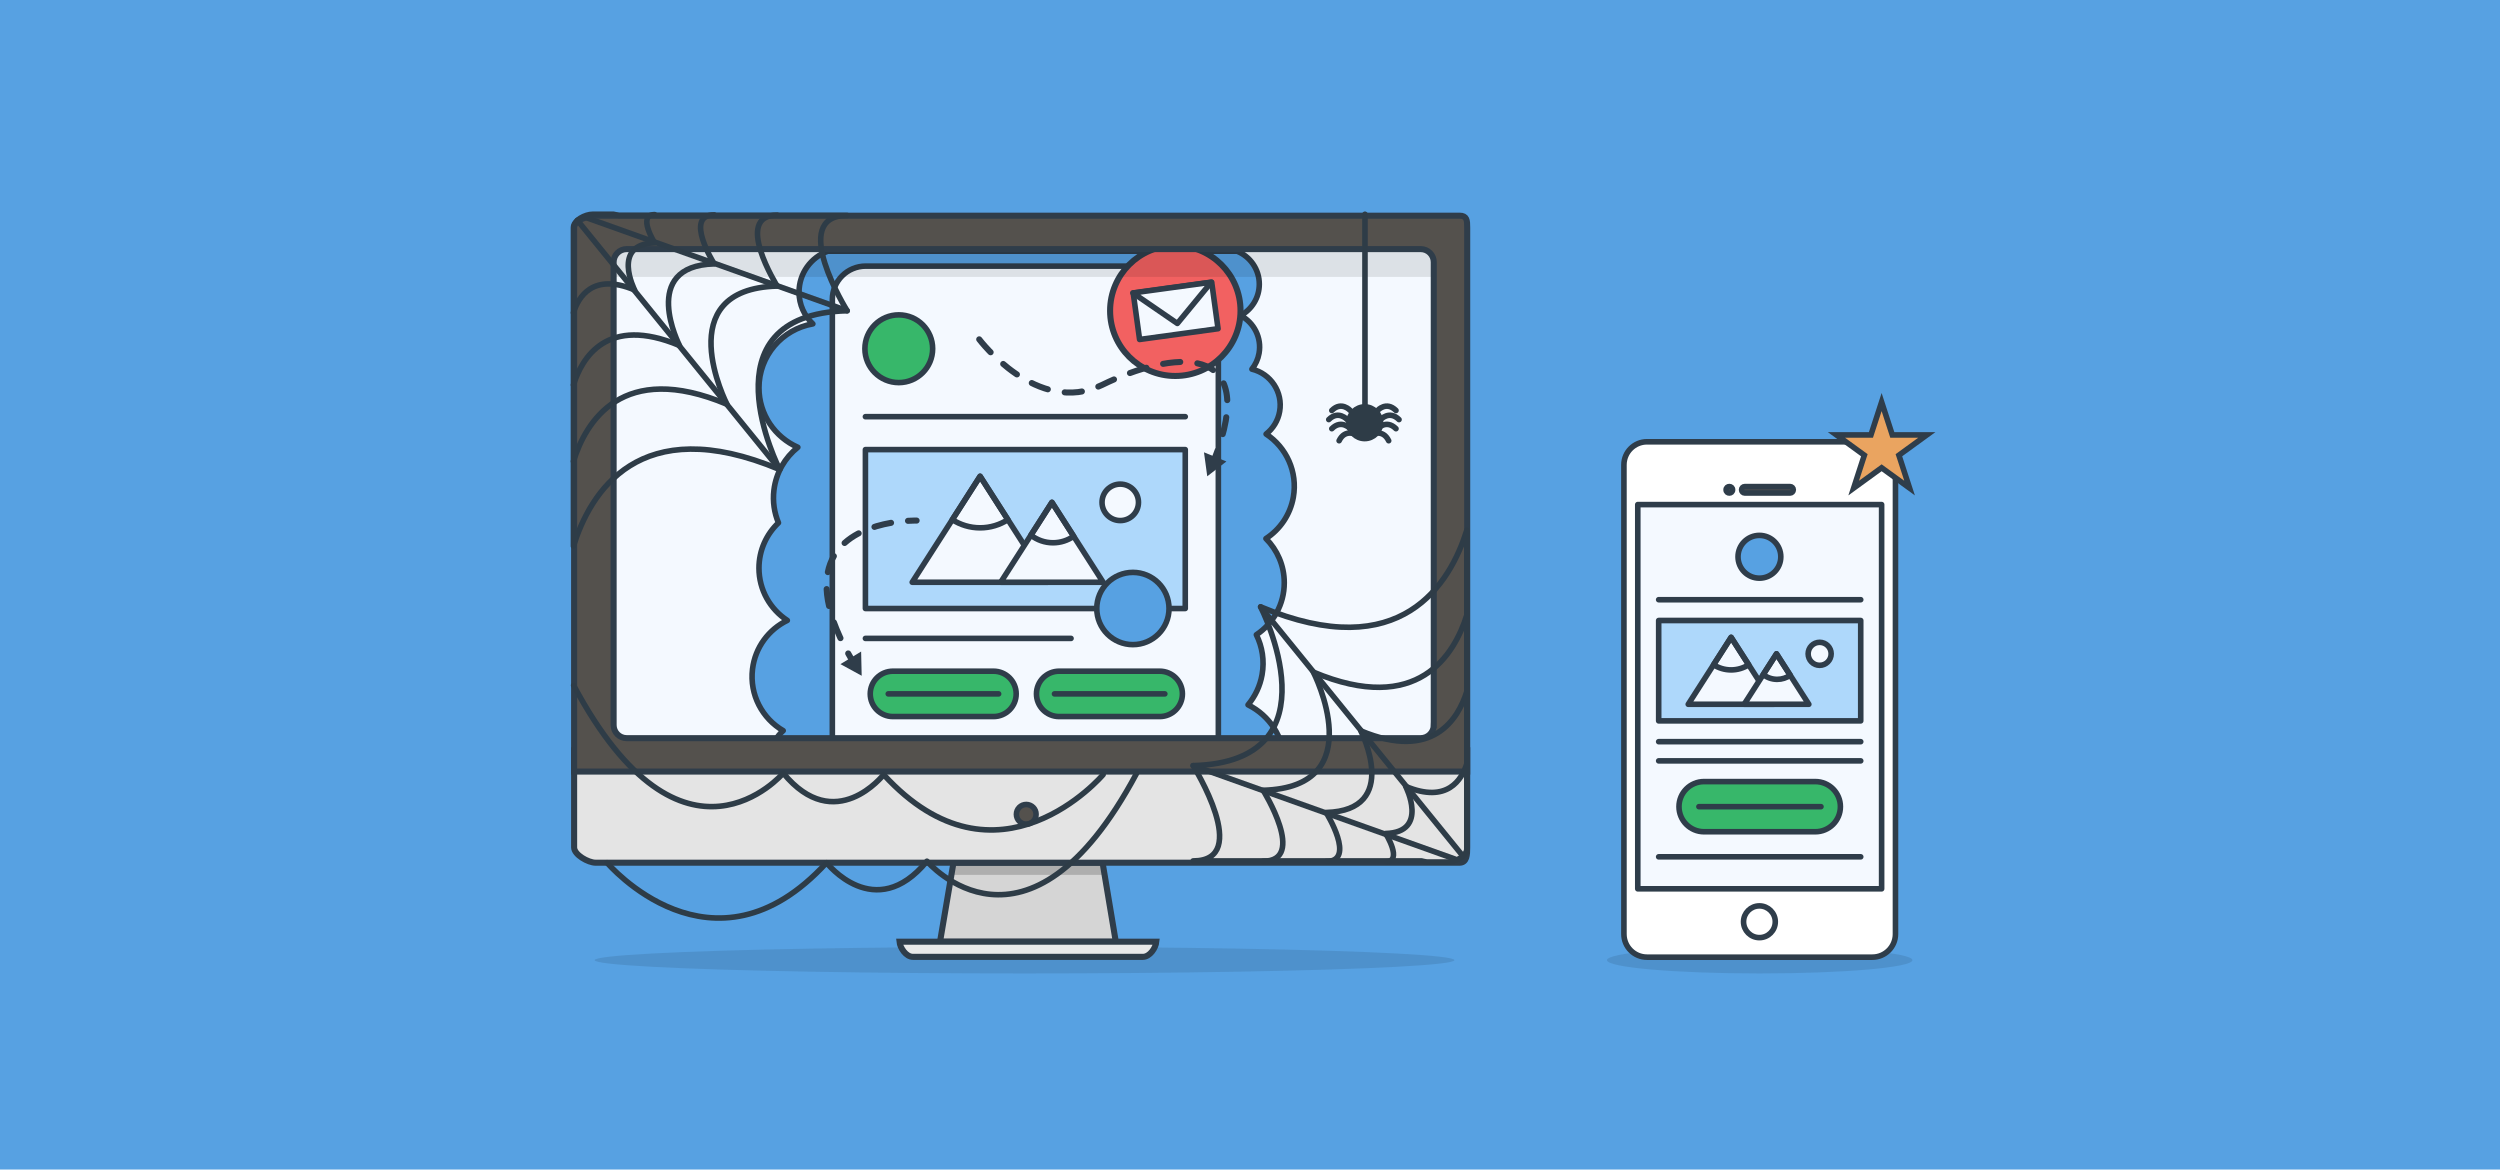
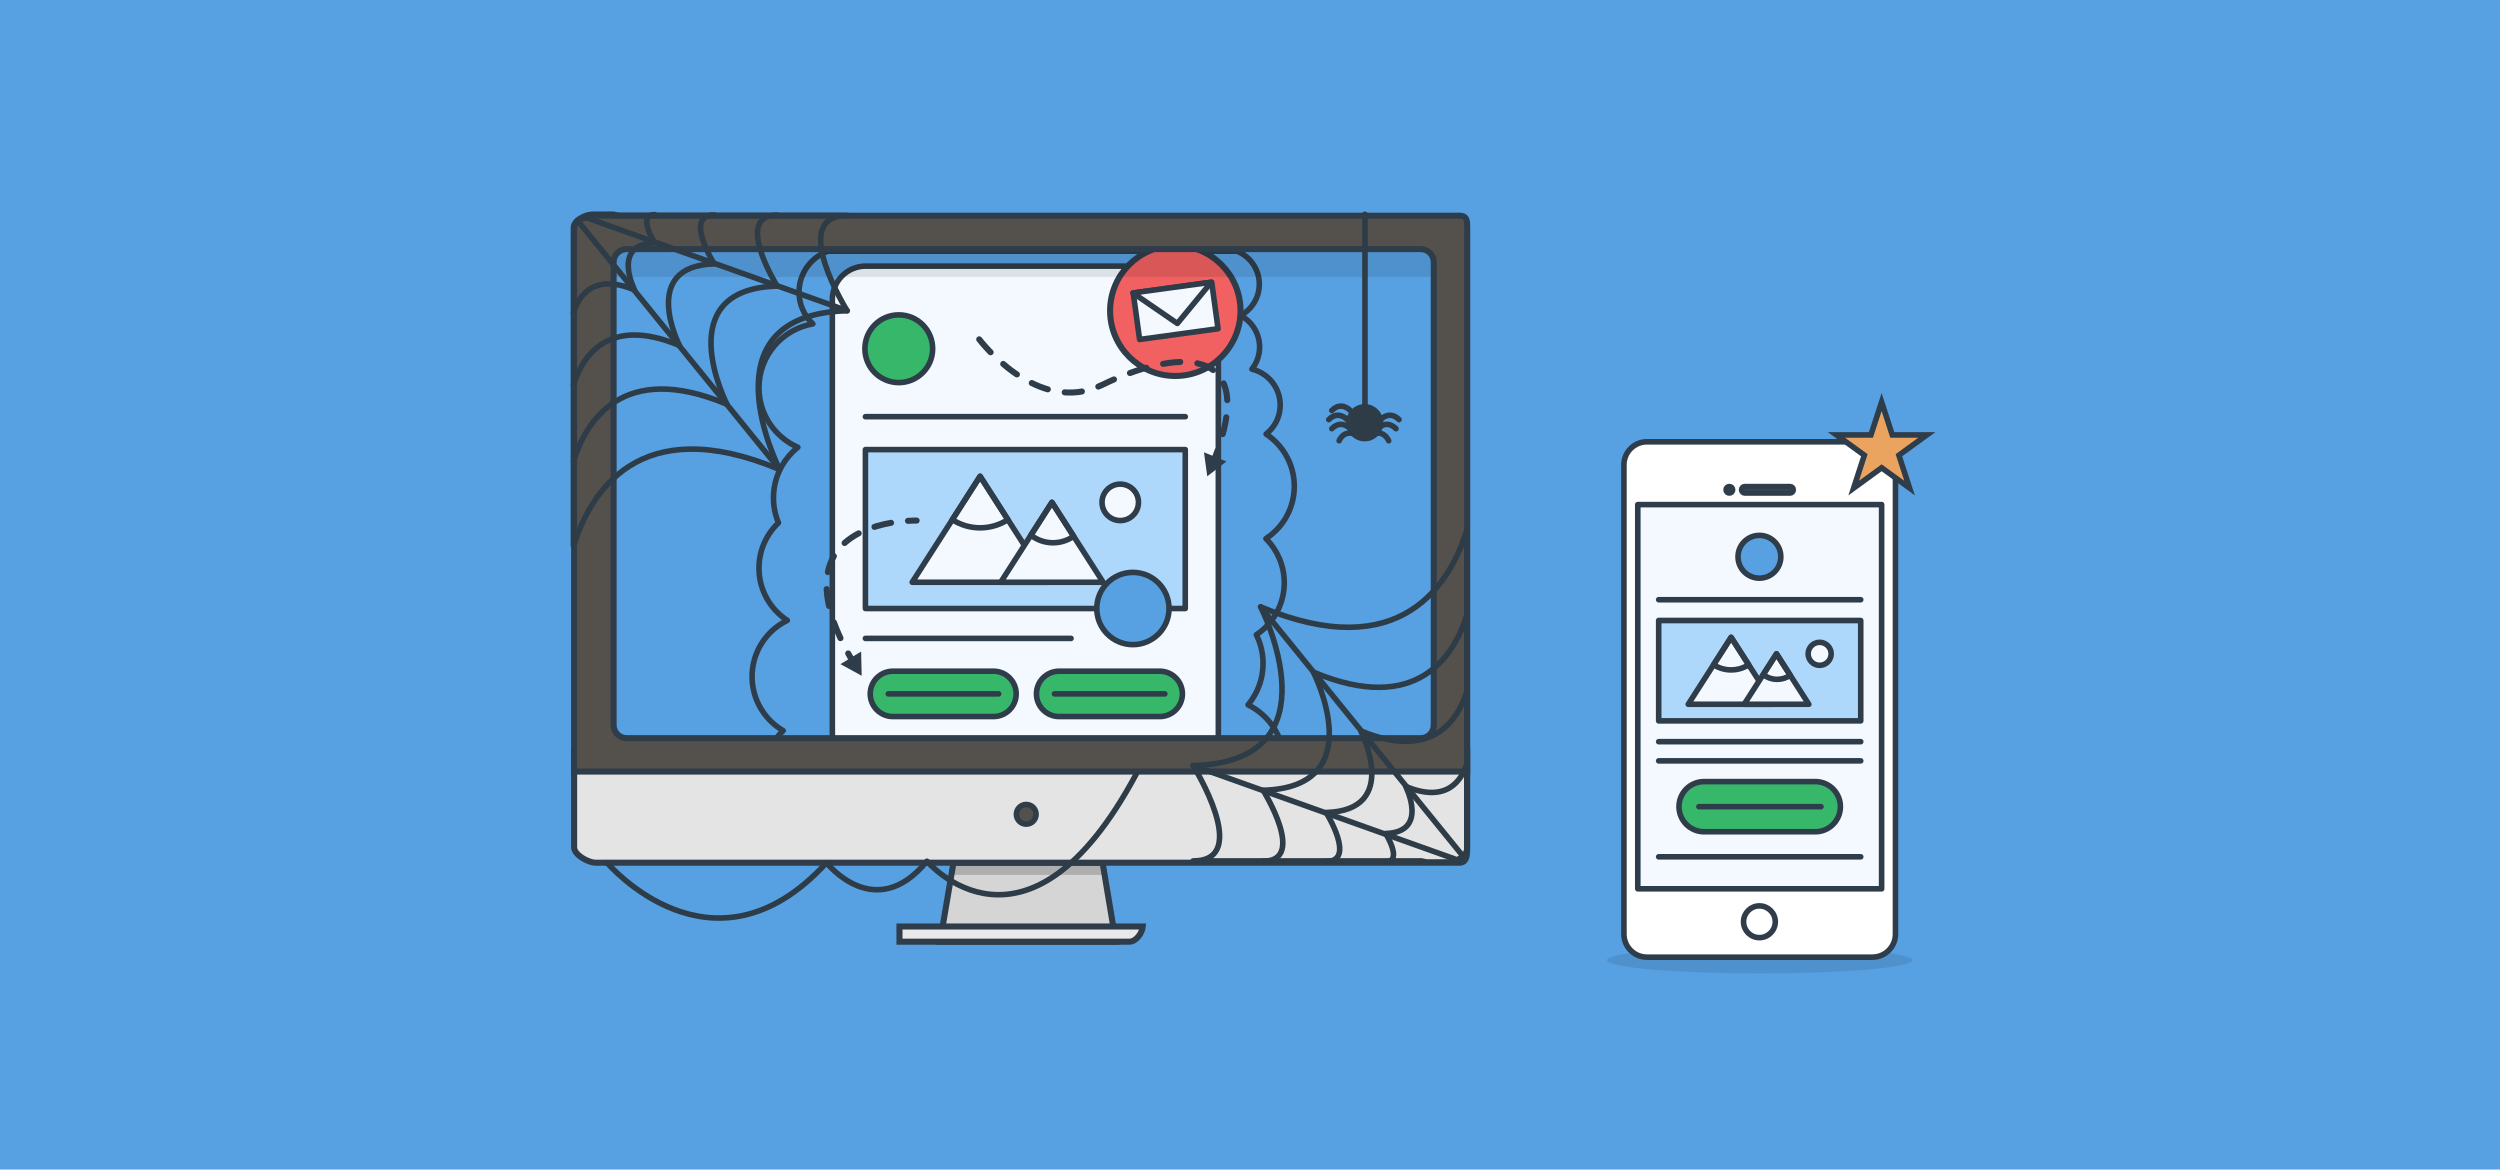
<svg xmlns="http://www.w3.org/2000/svg" version="1.1" id="mobile_x5F_design" x="0px" y="0px" width="823px" height="385px" viewBox="0 0 823 385" style="enable-background:new 0 0 823 385;" xml:space="preserve">
  <g>
    <g>
      <rect style="fill:#57A1E2;" width="823" height="385" />
    </g>
  </g>
  <g>
    <g>
      <ellipse style="opacity:0.1;" cx="579.293" cy="316.082" rx="50.285" ry="4.381" />
      <g>
        <g>
          <g>
            <path style="fill:#FFFFFF;stroke:#2F3D4A;stroke-width:1.843;stroke-miterlimit:10;" d="M623.99,307.497       c0,4.198-3.403,7.603-7.602,7.603h-74.191c-4.198,0-7.602-3.404-7.602-7.603V153.033c0-4.199,3.403-7.602,7.602-7.602h74.191       c4.198,0,7.602,3.402,7.602,7.602V307.497z" />
            <rect x="539.156" y="166.108" style="fill:#F4F9FF;stroke:#2F3D4A;stroke-width:1.843;stroke-linecap:round;stroke-linejoin:round;stroke-miterlimit:10;" width="80.273" height="126.489" />
            <g>
              <path style="fill:none;stroke:#2F3D4A;stroke-width:1.843;stroke-linecap:round;stroke-linejoin:round;stroke-miterlimit:10;" d="        M579.2,308.668c-2.882,0-5.226-2.344-5.226-5.225s2.344-5.226,5.226-5.226c2.881,0,5.225,2.345,5.225,5.226        S582.081,308.668,579.2,308.668z" />
            </g>
            <g>
              <circle style="fill:#4F4F4F;stroke:#2F3D4A;stroke-width:1.843;stroke-linecap:round;stroke-linejoin:round;stroke-miterlimit:10;" cx="569.297" cy="161.242" r="1.064" />
              <path style="fill:#4F4F4F;stroke:#2F3D4A;stroke-width:1.843;stroke-linecap:round;stroke-linejoin:round;stroke-miterlimit:10;" d="        M589.289,160.179c-0.472,0-14.428,0-14.899,0c-0.588,0-1.063,0.477-1.063,1.063c0,0.589,0.476,1.064,1.063,1.064        c0.472,0,14.428,0,14.899,0c0.588,0,1.064-0.476,1.064-1.064C590.354,160.655,589.877,160.179,589.289,160.179z" />
            </g>
          </g>
        </g>
        <rect x="546.037" y="204.269" style="fill:#AED8FB;stroke:#2F3D4A;stroke-width:1.843;stroke-linecap:round;stroke-linejoin:round;stroke-miterlimit:10;" width="66.512" height="33.044" />
        <line style="fill:none;stroke:#2F3D4A;stroke-width:1.843;stroke-linecap:round;stroke-linejoin:round;stroke-miterlimit:10;" x1="546.037" y1="197.422" x2="612.549" y2="197.422" />
        <line style="fill:none;stroke:#2F3D4A;stroke-width:1.843;stroke-linecap:round;stroke-linejoin:round;stroke-miterlimit:10;" x1="546.037" y1="244.163" x2="612.549" y2="244.163" />
        <line style="fill:none;stroke:#2F3D4A;stroke-width:1.843;stroke-linecap:round;stroke-linejoin:round;stroke-miterlimit:10;" x1="546.037" y1="282.064" x2="612.549" y2="282.064" />
        <line style="fill:none;stroke:#2F3D4A;stroke-width:1.843;stroke-linecap:round;stroke-linejoin:round;stroke-miterlimit:10;" x1="546.037" y1="250.479" x2="612.549" y2="250.479" />
        <circle style="fill:#57A1E2;stroke:#2F3D4A;stroke-width:1.843;stroke-linecap:round;stroke-linejoin:round;stroke-miterlimit:10;" cx="579.2" cy="183.291" r="7.044" />
        <path style="fill:#37B76A;stroke:#2F3D4A;stroke-width:1.843;stroke-linecap:round;stroke-linejoin:round;stroke-miterlimit:10;" d="     M605.861,265.554c0,4.562-3.697,8.259-8.258,8.259h-36.621c-4.561,0-8.258-3.697-8.258-8.259l0,0     c0-4.561,3.697-8.257,8.258-8.257h36.621C602.164,257.297,605.861,260.993,605.861,265.554L605.861,265.554z" />
        <polygon style="fill:#F4F9FF;stroke:#2F3D4A;stroke-width:1.843;stroke-linecap:round;stroke-linejoin:round;stroke-miterlimit:10;" points="     584.005,231.849 555.765,231.849 569.885,209.814    " />
        <polygon style="fill:#F4F9FF;stroke:#2F3D4A;stroke-width:1.843;stroke-linecap:round;stroke-linejoin:round;stroke-miterlimit:10;" points="     595.467,231.849 574.175,231.849 584.82,215.236    " />
        <circle style="fill:#F4F9FF;stroke:#2F3D4A;stroke-width:1.843;stroke-linecap:round;stroke-linejoin:round;stroke-miterlimit:10;" cx="599.031" cy="215.236" r="3.791" />
        <line style="fill:none;stroke:#2F3D4A;stroke-width:1.843;stroke-linecap:round;stroke-linejoin:round;stroke-miterlimit:10;" x1="559.286" y1="265.554" x2="599.46" y2="265.554" />
        <path style="fill:none;stroke:#2F3D4A;stroke-width:1.843;stroke-linecap:round;stroke-linejoin:round;stroke-miterlimit:10;" d="     M580.446,222.062c1.271,0.987,2.864,1.581,4.599,1.581c1.599,0,3.077-0.502,4.295-1.354l-4.52-7.053L580.446,222.062z" />
        <path style="fill:none;stroke:#2F3D4A;stroke-width:1.843;stroke-linecap:round;stroke-linejoin:round;stroke-miterlimit:10;" d="     M564.104,218.835c1.669,1.071,3.649,1.7,5.78,1.7s4.111-0.629,5.78-1.7l-5.78-9.021L564.104,218.835z" />
      </g>
      <polygon style="fill:#EAA460;stroke:#2F3D4A;stroke-width:1.843;stroke-miterlimit:10;" points="619.43,132.354 622.945,143.173     634.32,143.173 625.117,149.859 628.633,160.678 619.43,153.991 610.227,160.678 613.742,149.859 604.539,143.173     615.914,143.173   " />
    </g>
    <g>
      <g>
        <g>
-           <ellipse style="opacity:0.1;" cx="337.27" cy="316.082" rx="141.521" ry="4.381" />
          <g>
-             <rect x="199.838" y="76.18" style="fill:#F4F9FF;stroke:#2F3D4A;stroke-width:1.843;stroke-linecap:round;stroke-linejoin:round;stroke-miterlimit:10;" width="276.817" height="169.693" />
            <g>
              <path style="fill:#57A1E2;stroke:#2F3D4A;stroke-width:1.843;stroke-linecap:round;stroke-linejoin:round;stroke-miterlimit:10;" d="        M253.782,248.209c-0.768,6.418,3.612,12.253,9.885,13.402c-1.087,1.54-1.82,3.364-2.06,5.367        c-0.352,2.939,0.425,5.748,1.975,8.014c-0.34,1.225-0.536,2.509-0.536,3.842c0,1.379,0.206,2.707,0.569,3.969h150.861        c0.052-0.447,0.085-0.898,0.085-1.359c0-4.35-2.373-8.137-5.889-10.163c8.226-2.983,14.111-10.845,14.111-20.099        c0-8.41-4.867-15.654-11.925-19.149c2.301-2.767,3.95-6.138,4.619-9.936c0.819-4.652,0.058-9.207-1.884-13.137        c5.533-3.687,9.189-9.966,9.189-17.114c0-5.684-2.313-10.819-6.038-14.541c4.599-3,7.998-7.809,9.026-13.645        c1.47-8.344-2.313-16.393-8.969-20.77c2.269-1.787,3.92-4.37,4.46-7.438c1.121-6.364-2.931-12.433-9.129-13.928        c1.17-1.478,2.003-3.259,2.353-5.245c0.906-5.144-1.689-10.089-6.07-12.404c3.66-1.986,6.145-5.862,6.145-10.318        c0-4.914-3.023-9.115-7.308-10.863h-8.845c-0.395,0.161-0.783,0.336-1.155,0.537c-0.012-0.182-0.041-0.357-0.06-0.537H272.509        c-5.515,1.999-9.463,7.268-9.463,13.473c0,4.127,1.754,7.837,4.544,10.454c-10.071,1.738-17.74,10.497-17.74,21.065        c0,8.754,5.27,16.25,12.798,19.563c-4.219,3.381-7.18,8.338-7.873,14.131c-0.453,3.786,0.127,7.449,1.496,10.73        c-3.95,3.747-6.421,9.036-6.421,14.912c0,7.212,3.719,13.543,9.334,17.217c-6.087,2.955-10.596,8.836-11.46,16.056        c-1.007,8.411,3.215,16.239,10.102,20.242C255.659,242.445,254.152,245.117,253.782,248.209z M280.916,243.459        c6.479,0,11.732-5.253,11.732-11.733c0-3.474-1.512-6.589-3.91-8.735c0.065-5.115-1.787-9.893-4.934-13.585        c4.324-2.394,7.484-6.745,8.116-12.027c0.333-2.776-0.08-5.466-1.069-7.881c0.098-0.813,0.159-1.636,0.159-2.476        c0-2.38-0.412-4.66-1.158-6.783c3.979-3.369,6.749-8.188,7.417-13.773c0.382-3.184,0.022-6.28-0.909-9.141        c4.568-1.945,8.004-6.203,8.636-11.486c0.939-7.843-4.641-14.961-12.472-15.936c0.075-0.729,0.124-1.467,0.124-2.217        c0-3.206-0.725-6.237-1.989-8.968c4.305-2.475,7.21-7.109,7.21-12.431c0-0.346-0.028-0.686-0.052-1.025        c0.322,0.015,0.645,0.027,0.971,0.027c7.358,0,13.847-3.717,17.698-9.371c2.783,4.627,7.838,7.733,13.632,7.733        c5.319,0,10.017-2.62,12.906-6.63c3.76,4.068,9.124,6.63,15.1,6.63c7.97,0,14.867-4.538,18.286-11.164        c2.211,2.267,5.294,3.679,8.711,3.679c2.194,0,4.247-0.589,6.025-1.605c0.346,4.073,2.772,7.549,6.211,9.369        c-3.041,1.646-5.333,4.607-5.98,8.279c-1.064,6.047,2.711,11.82,8.54,13.365c-1.311,1.576-2.246,3.495-2.627,5.655        c-0.355,2.021-0.181,4.007,0.409,5.83c-1.753-1.042-3.794-1.651-5.981-1.651c-6.479,0-11.732,5.252-11.732,11.732        c0,4.057,2.067,7.62,5.198,9.725c-0.915,5.763,0.673,11.354,3.961,15.676c-4.449,2.148-7.845,6.32-8.768,11.561        c-0.6,3.405-0.058,6.74,1.339,9.631c0.204,2.235,0.766,4.365,1.63,6.334c-5.104,3.083-8.901,8.27-10.017,14.605        c-0.557,3.156-0.368,6.268,0.403,9.176c-4.669,1.69-8.334,5.751-9.257,10.992c-1.375,7.803,3.836,15.24,11.638,16.615        c1.315,0.231,2.616,0.262,3.884,0.138c0.06,3.053,0.768,5.942,1.978,8.556c-4.305,2.475-7.21,7.109-7.21,12.432        c0,3.3,1.126,6.33,2.999,8.754c-0.478,0.363-0.936,0.75-1.354,1.179c-3.419-6.626-10.316-11.164-18.286-11.164        c-5.976,0-11.34,2.562-15.1,6.63c-2.89-4.01-7.587-6.63-12.906-6.63c-5.794,0-10.849,3.106-13.632,7.733        c-3.852-5.654-10.34-9.371-17.698-9.371c-3.206,0-6.237,0.725-8.968,1.989c-1.202-2.091-2.917-3.849-4.971-5.106        c-0.729-4.758-4.35-8.695-9.207-9.7c1.221-1.645,2.049-3.612,2.31-5.792c0.404-3.37-0.618-6.576-2.579-9.035        C277.023,242.953,278.91,243.459,280.916,243.459z" />
              <g>
                <path style="fill:#F4F9FF;stroke:#2F3D4A;stroke-width:1.843;stroke-linecap:round;stroke-linejoin:round;stroke-miterlimit:10;" d="         M400.347,280.771c0.468-1.222,0.735-2.542,0.735-3.929V98.602c0-6.075-4.925-11-11-11H285.005c-6.075,0-11,4.925-11,11         v178.24c0,1.387,0.268,2.707,0.735,3.929H400.347z" />
                <rect x="284.896" y="148.011" style="fill:#AED8FB;stroke:#2F3D4A;stroke-width:1.843;stroke-linecap:round;stroke-linejoin:round;stroke-miterlimit:10;" width="105.293" height="52.311" />
                <line style="fill:none;stroke:#2F3D4A;stroke-width:1.843;stroke-linecap:round;stroke-linejoin:round;stroke-miterlimit:10;" x1="284.896" y1="137.172" x2="390.189" y2="137.172" />
                <line style="fill:none;stroke:#2F3D4A;stroke-width:1.843;stroke-linecap:round;stroke-linejoin:round;stroke-miterlimit:10;" x1="284.896" y1="271.166" x2="390.189" y2="271.166" />
                <line style="fill:none;stroke:#2F3D4A;stroke-width:1.843;stroke-linecap:round;stroke-linejoin:round;stroke-miterlimit:10;" x1="284.896" y1="210.166" x2="352.583" y2="210.166" />
                <circle style="fill:#37B76A;stroke:#2F3D4A;stroke-width:1.843;stroke-linecap:round;stroke-linejoin:round;stroke-miterlimit:10;" cx="295.877" cy="114.803" r="11.151" />
                <path style="fill:#37B76A;stroke:#2F3D4A;stroke-width:1.843;stroke-linecap:round;stroke-linejoin:round;stroke-miterlimit:10;" d="         M334.529,228.424c0,4.123-3.343,7.467-7.467,7.467h-33.111c-4.124,0-7.467-3.344-7.467-7.467l0,0         c0-4.124,3.343-7.467,7.467-7.467h33.111C331.187,220.957,334.529,224.3,334.529,228.424L334.529,228.424z" />
                <polygon style="fill:#F4F9FF;stroke:#2F3D4A;stroke-width:1.843;stroke-linecap:round;stroke-linejoin:round;stroke-miterlimit:10;" points="         345.003,191.672 300.297,191.672 322.649,156.791        " />
                <polygon style="fill:#F4F9FF;stroke:#2F3D4A;stroke-width:1.843;stroke-linecap:round;stroke-linejoin:round;stroke-miterlimit:10;" points="         363.146,191.672 329.44,191.672 346.293,165.373        " />
                <circle style="fill:#F4F9FF;stroke:#2F3D4A;stroke-width:1.843;stroke-linecap:round;stroke-linejoin:round;stroke-miterlimit:10;" cx="368.789" cy="165.373" r="6" />
                <line style="fill:none;stroke:#2F3D4A;stroke-width:1.843;stroke-linecap:round;stroke-linejoin:round;stroke-miterlimit:10;" x1="292.417" y1="228.424" x2="328.742" y2="228.424" />
                <path style="fill:#37B76A;stroke:#2F3D4A;stroke-width:1.843;stroke-linecap:round;stroke-linejoin:round;stroke-miterlimit:10;" d="         M389.249,228.424c0,4.123-3.343,7.467-7.467,7.467h-33.111c-4.124,0-7.467-3.344-7.467-7.467l0,0         c0-4.124,3.343-7.467,7.467-7.467h33.111C385.906,220.957,389.249,224.3,389.249,228.424L389.249,228.424z" />
                <line style="fill:none;stroke:#2F3D4A;stroke-width:1.843;stroke-linecap:round;stroke-linejoin:round;stroke-miterlimit:10;" x1="347.137" y1="228.424" x2="383.461" y2="228.424" />
                <path style="fill:none;stroke:#2F3D4A;stroke-width:1.843;stroke-linecap:round;stroke-linejoin:round;stroke-miterlimit:10;" d="         M339.369,176.179c2.013,1.563,4.534,2.503,7.28,2.503c2.53,0,4.871-0.796,6.799-2.143l-7.155-11.166L339.369,176.179z" />
                <path style="fill:none;stroke:#2F3D4A;stroke-width:1.843;stroke-linecap:round;stroke-linejoin:round;stroke-miterlimit:10;" d="         M313.499,171.07c2.643,1.696,5.777,2.692,9.15,2.692s6.509-0.996,9.151-2.692l-9.151-14.279L313.499,171.07z" />
              </g>
              <circle style="fill:#F26161;stroke:#2F3D4A;stroke-width:2;stroke-linecap:round;stroke-linejoin:round;stroke-miterlimit:10;" cx="386.911" cy="102.3" r="21.467" />
              <g>
                <rect x="373.877" y="94.588" transform="matrix(0.991 -0.136 0.136 0.991 -10.319 53.581)" style="fill:#F4F9FF;stroke:#2F3D4A;stroke-width:1.843;stroke-linecap:round;stroke-linejoin:round;stroke-miterlimit:10;" width="26.067" height="15.423" />
                <polygon style="fill:#F4F9FF;stroke:#2F3D4A;stroke-width:1.843;stroke-linecap:round;stroke-linejoin:round;stroke-miterlimit:10;" points="         387.584,106.475 372.949,96.433 398.774,92.887        " />
              </g>
              <g>
                <g>
                  <path style="fill:none;stroke:#2F3D4A;stroke-width:2;stroke-linecap:round;stroke-linejoin:round;" d="M301.746,171.373          c0,0-1.081-0.027-2.83,0.081" />
                  <path style="fill:none;stroke:#2F3D4A;stroke-width:2;stroke-linecap:round;stroke-linejoin:round;stroke-dasharray:5.626,5.626;" d="          M293.333,172.115c-11.975,2.109-30.862,10.135-15.421,40.505" />
                  <path style="fill:none;stroke:#2F3D4A;stroke-width:2;stroke-linecap:round;stroke-linejoin:round;" d="M279.232,215.117          c0.443,0.809,0.909,1.631,1.399,2.469" />
                  <g>
                    <polygon style="fill:#2F3D4A;" points="276.67,218.631 283.668,222.459 283.484,214.484          " />
                  </g>
                </g>
              </g>
              <g>
                <g>
                  <path style="fill:#2F3D4A;" d="M286.219,261.673c4.449-1.116,7.649-4.046,11.127-6.895c1.03-0.844-0.503-1.552-1.303-0.965          c-3.221,2.365-6.264,6.848-1.837,9.73c4.876,3.176,10.677-1.975,13.306-5.597c-0.583-0.15-1.165-0.302-1.747-0.453          c-1.798,4.475,7.037,4.067,9.294,3.888c1.15-0.091,3.526-1.204,4.38-0.304c1.023,1.078,2.437,1.589,3.822,1.983          c2.746,0.78,5.386-0.586,7.419-2.283c1.007-0.841-0.521-1.618-1.303-0.965c-3.614,2.585-6.659,2.378-9.135-0.623          c-0.267-0.281-0.69-0.411-1.071-0.271c-1.149,0.424-12.965,2.375-11.547-1.155c0.411-1.022-1.298-1.073-1.747-0.453          c-2.223,3.062-5.514,6.471-9.711,5.271c-4.657-1.332-1.008-6.196,1.18-7.803c-0.434-0.321-0.869-0.644-1.303-0.965          c-3.168,2.595-6.112,5.413-10.205,6.439C284.629,260.557,285.015,261.975,286.219,261.673L286.219,261.673z" />
                </g>
              </g>
              <circle style="fill:#57A1E2;stroke:#2F3D4A;stroke-width:1.843;stroke-linecap:round;stroke-linejoin:round;stroke-miterlimit:10;" cx="372.949" cy="200.321" r="11.893" />
            </g>
            <g>
              <path style="fill:#D5D5D5;" d="M367.319,310l-4.351-26h-49.084c0,0-3.511,25-4.425,26H367.319z" />
              <path style="fill:#AEAEAE;" d="M313.885,284c0,0-0.266,2-0.67,4h50.403c-0.392-2-0.649-4-0.649-4H313.885z" />
              <polygon style="fill:none;stroke:#2F3D4A;stroke-width:2;stroke-miterlimit:10;" points="367.319,310 362.969,284         313.885,284 309.46,310       " />
              <rect x="199.982" y="74.225" style="opacity:0.1;" width="278.809" height="16.938" />
              <path style="fill:#E4E4E4;stroke:#2F3D4A;stroke-width:2;stroke-miterlimit:10;" d="M189,278.963        c0,2.439,4.647,5.037,7.086,5.037h284.387c2.438,0,2.527-2.598,2.527-5.037V247H189V278.963z" />
              <path style="fill:#54514D;stroke:#2F3D4A;stroke-width:2;stroke-miterlimit:10;" d="M480.473,71H196.086        c-2.438,0-7.086,1.508-7.086,3.947V254h294V74.947C483,72.508,482.911,71,480.473,71z M472,238.693        c0,2.379-1.928,4.307-4.307,4.307H206.307c-2.378,0-4.307-1.928-4.307-4.307V86.307c0-2.379,1.928-4.307,4.307-4.307h261.387        c2.379,0,4.307,1.928,4.307,4.307V238.693z" />
              <circle style="fill:#54514D;stroke:#2F3D4A;stroke-width:1.843;stroke-miterlimit:10;" cx="337.838" cy="268.07" r="3.238" />
-               <path style="fill:#E9E9E9;stroke:#2F3D4A;stroke-width:2;stroke-miterlimit:10;" d="M296.107,310c0.186,2,2.115,5,4.451,5        h75.663c2.334,0,4.264-3,4.451-5H296.107z" />
+               <path style="fill:#E9E9E9;stroke:#2F3D4A;stroke-width:2;stroke-miterlimit:10;" d="M296.107,310h75.663c2.334,0,4.264-3,4.451-5H296.107z" />
            </g>
          </g>
        </g>
        <g>
          <path style="fill:none;stroke:#2E3C47;stroke-width:1.843;stroke-linecap:round;stroke-linejoin:round;stroke-miterlimit:10;" d="      M256.671,154.566c0,0-26.134-50.961,22.212-52.268c0,0-19.6-31.371,0-31.371c-13.64,0-75.169,0-75.169,0      s-0.68-0.193-1.767-0.391h-6.861c-2.438,0-6.305,1.971-6.305,4.41v104.855C194.218,162.338,210.307,135.092,256.671,154.566z" />
          <path style="fill:none;stroke:#2E3C47;stroke-width:1.843;stroke-linecap:round;stroke-linejoin:round;stroke-miterlimit:10;" d="      M188.781,151.871c4.047-13,16.022-33.281,50.534-18.787c0,0-19.453-37.932,16.534-38.904c0,0-14.59-23.352,0-23.352" />
          <path style="fill:none;stroke:#2E3C47;stroke-width:1.843;stroke-linecap:round;stroke-linejoin:round;stroke-miterlimit:10;" d="      M195.552,70.537" />
          <path style="fill:none;stroke:#2E3C47;stroke-width:1.843;stroke-linecap:round;stroke-linejoin:round;stroke-miterlimit:10;" d="      M188.781,126.721c2.795-8.98,11.068-22.99,34.908-12.977c0,0-13.438-26.203,11.422-26.875c0,0-10.078-16.131,0-16.131" />
          <path style="fill:none;stroke:#2E3C47;stroke-width:1.843;stroke-linecap:round;stroke-linejoin:round;stroke-miterlimit:10;" d="      M188.781,102.945c1.612-5.18,6.384-13.262,20.136-7.484c0,0-7.751-15.115,6.588-15.502c0,0-5.813-9.307,0-9.307" />
          <path style="fill:none;stroke:#2E3C47;stroke-width:1.843;stroke-linecap:round;stroke-linejoin:round;stroke-miterlimit:10;" d="      M192.687,70.537" />
          <line style="fill:none;stroke:#2E3C47;stroke-width:1.843;stroke-linecap:round;stroke-linejoin:round;stroke-miterlimit:10;" x1="190.086" y1="72.525" x2="256.671" y2="154.566" />
          <line style="fill:none;stroke:#2E3C47;stroke-width:1.843;stroke-linecap:round;stroke-linejoin:round;stroke-miterlimit:10;" x1="278.883" y1="102.299" x2="192.687" y2="71.537" />
        </g>
        <g>
          <path style="fill:none;stroke:#2E3C47;stroke-width:1.843;stroke-linecap:round;stroke-linejoin:round;stroke-miterlimit:10;" d="      M414.993,199.775c0,0,26.134,50.961-22.212,52.266c0,0,19.6,31.373,0,31.373c13.64,0,75.169,0,75.169,0s0.68,0.193,1.767,0.389      h6.861c2.438,0,6.305-1.971,6.305-4.41V174.537C477.446,192.002,461.357,219.248,414.993,199.775z" />
          <path style="fill:none;stroke:#2E3C47;stroke-width:1.843;stroke-linecap:round;stroke-linejoin:round;stroke-miterlimit:10;" d="      M482.883,202.471c-4.047,13-16.022,33.281-50.534,18.785c0,0,19.453,37.934-16.534,38.904c0,0,14.59,23.354,0,23.354" />
          <path style="fill:none;stroke:#2E3C47;stroke-width:1.843;stroke-linecap:round;stroke-linejoin:round;stroke-miterlimit:10;" d="      M476.112,283.803" />
          <path style="fill:none;stroke:#2E3C47;stroke-width:1.843;stroke-linecap:round;stroke-linejoin:round;stroke-miterlimit:10;" d="      M482.883,227.619c-2.795,8.98-11.068,22.99-34.908,12.977c0,0,13.438,26.205-11.422,26.875c0,0,10.078,16.133,0,16.133" />
          <path style="fill:none;stroke:#2E3C47;stroke-width:1.843;stroke-linecap:round;stroke-linejoin:round;stroke-miterlimit:10;" d="      M482.883,251.395c-1.612,5.182-6.384,13.262-20.136,7.486c0,0,7.751,15.115-6.588,15.502c0,0,5.813,9.305,0,9.305" />
          <path style="fill:none;stroke:#2E3C47;stroke-width:1.843;stroke-linecap:round;stroke-linejoin:round;stroke-miterlimit:10;" d="      M478.978,283.803" />
          <line style="fill:none;stroke:#2E3C47;stroke-width:1.843;stroke-linecap:round;stroke-linejoin:round;stroke-miterlimit:10;" x1="481.578" y1="281.816" x2="414.993" y2="199.775" />
          <line style="fill:none;stroke:#2E3C47;stroke-width:1.843;stroke-linecap:round;stroke-linejoin:round;stroke-miterlimit:10;" x1="392.781" y1="252.041" x2="478.978" y2="282.803" />
        </g>
      </g>
      <g>
        <g>
          <path style="fill:none;stroke:#2F3D4A;stroke-width:2;stroke-linecap:round;stroke-linejoin:round;stroke-dasharray:5.669,5.669;" d="      M322.363,111.712c0,0,19.098,25.46,40.445,15.009c22.767-11.146,52.581-15.054,36.839,24.785" />
          <g>
            <polygon style="fill:#2F3D4A;" points="396.348,148.896 397.424,156.799 403.732,151.915      " />
          </g>
        </g>
      </g>
      <path style="fill:none;stroke:#2E3C47;stroke-width:1.843;stroke-linecap:round;stroke-linejoin:round;stroke-miterlimit:10;" d="    M199.838,284c0,0,34.737,41,72.262,0c0,0,15.909,20.355,33.05-0.486c0,0,32.87,38.703,69.005-28.902" />
-       <path style="fill:none;stroke:#2E3C47;stroke-width:1.843;stroke-linecap:round;stroke-linejoin:round;stroke-miterlimit:10;" d="    M363.156,255c0,0-34.737,41-72.262,0c0,0-15.909,20.355-33.05-0.486c0,0-32.87,38.703-69.005-28.902" />
      <line style="fill:none;stroke:#2E3C47;stroke-width:1.843;stroke-linecap:round;stroke-linejoin:round;stroke-miterlimit:10;" x1="449.349" y1="70.537" x2="449.349" y2="134.252" />
      <circle style="fill:#2E3C47;stroke:#2E3C47;stroke-width:1.843;stroke-linecap:round;stroke-linejoin:round;stroke-miterlimit:10;" cx="449.259" cy="139.162" r="5.221" />
      <g>
        <path style="fill:none;stroke:#2E3C47;stroke-width:1.843;stroke-linecap:round;stroke-linejoin:round;stroke-miterlimit:10;" d="     M444.492,135.125c0,0-2.862-3.2-6.063,0" />
        <path style="fill:none;stroke:#2E3C47;stroke-width:1.843;stroke-linecap:round;stroke-linejoin:round;stroke-miterlimit:10;" d="     M443.492,138.125c0,0-2.862-3.2-6.063,0" />
        <path style="fill:none;stroke:#2E3C47;stroke-width:1.843;stroke-linecap:round;stroke-linejoin:round;stroke-miterlimit:10;" d="     M444.492,141.125c0,0-2.862-3.2-6.063,0" />
        <path style="fill:none;stroke:#2E3C47;stroke-width:1.843;stroke-linecap:round;stroke-linejoin:round;stroke-miterlimit:10;" d="     M446.558,143.086c0,0-3.759-2.077-5.724,1.999" />
      </g>
      <g>
-         <path style="fill:none;stroke:#2E3C47;stroke-width:1.843;stroke-linecap:round;stroke-linejoin:round;stroke-miterlimit:10;" d="     M453.494,135.125c0,0,2.863-3.2,6.063,0" />
        <path style="fill:none;stroke:#2E3C47;stroke-width:1.843;stroke-linecap:round;stroke-linejoin:round;stroke-miterlimit:10;" d="     M454.494,138.125c0,0,2.863-3.2,6.063,0" />
        <path style="fill:none;stroke:#2E3C47;stroke-width:1.843;stroke-linecap:round;stroke-linejoin:round;stroke-miterlimit:10;" d="     M453.494,141.125c0,0,2.863-3.2,6.063,0" />
        <path style="fill:none;stroke:#2E3C47;stroke-width:1.843;stroke-linecap:round;stroke-linejoin:round;stroke-miterlimit:10;" d="     M451.43,143.086c0,0,3.758-2.077,5.724,1.999" />
      </g>
    </g>
  </g>
</svg>